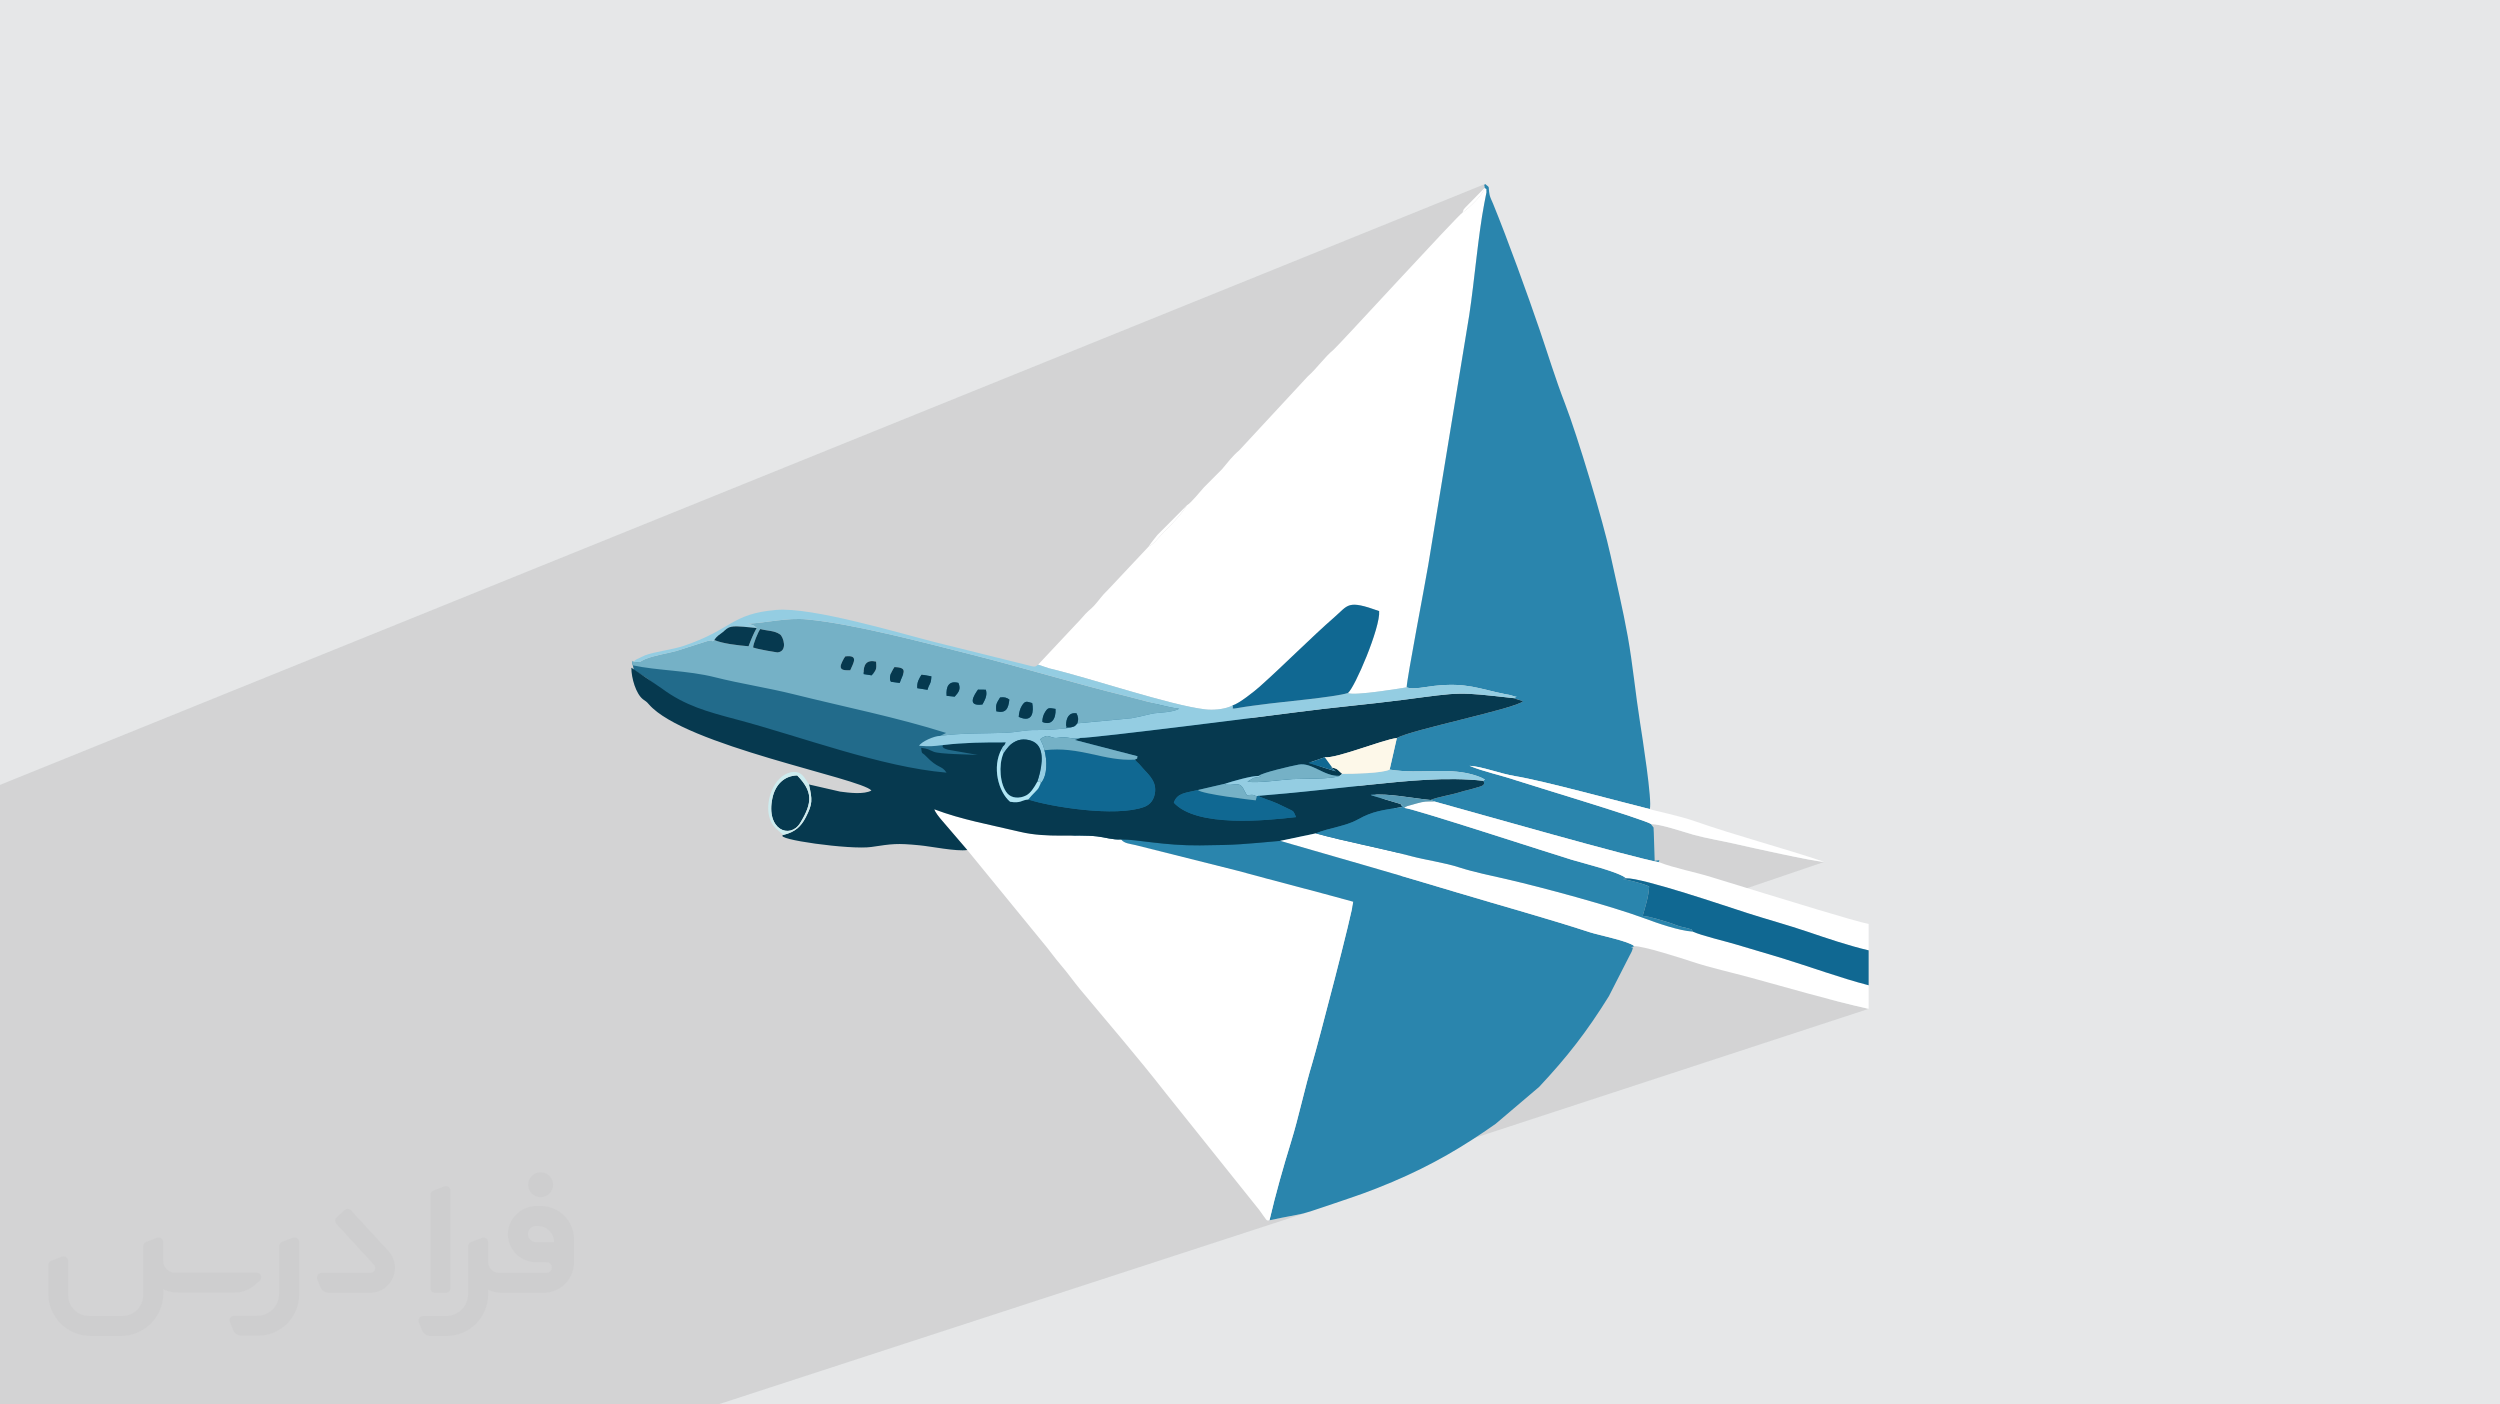
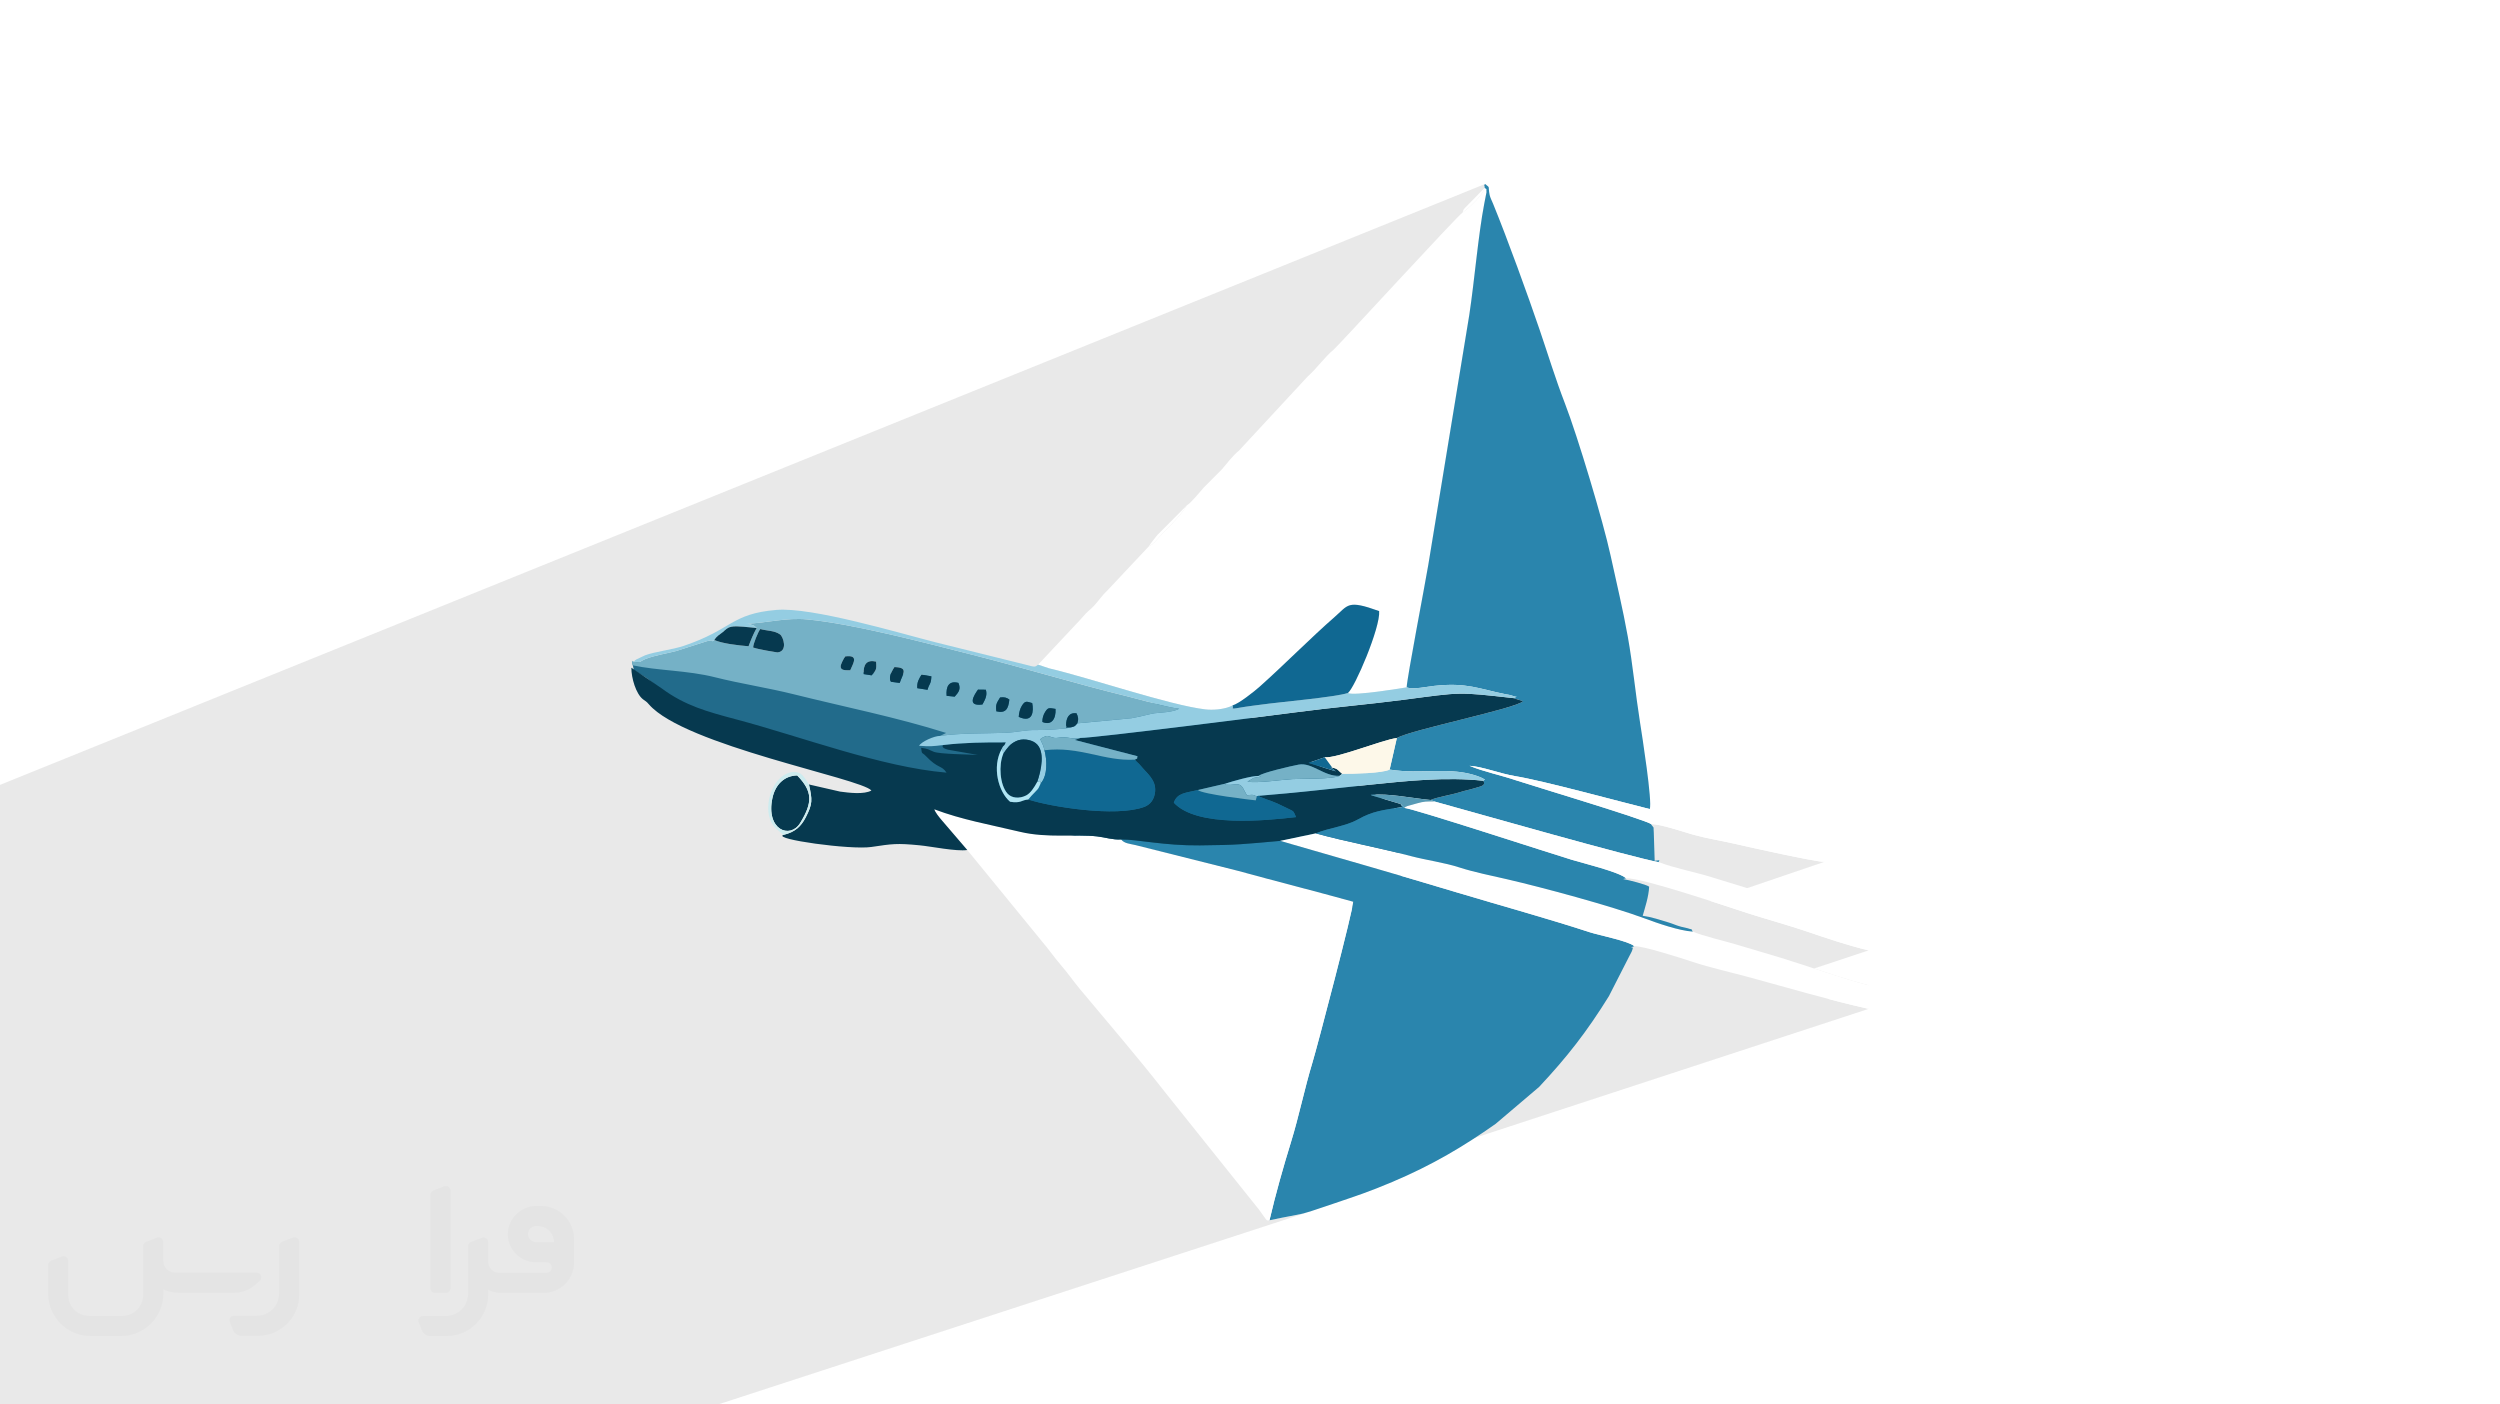
<svg xmlns="http://www.w3.org/2000/svg" xml:space="preserve" width="94.192mm" height="52.917mm" version="1.0" style="shape-rendering:geometricPrecision; text-rendering:geometricPrecision; image-rendering:optimizeQuality; fill-rule:evenodd; clip-rule:evenodd" viewBox="0 0 9404.92 5283.66">
  <defs>
    <style type="text/css">
   
    .fil6 {fill:#06394F}
    .fil9 {fill:#106892}
    .fil3 {fill:#226B8B}
    .fil5 {fill:#2A85AD}
    .fil13 {fill:#579AB5}
    .fil7 {fill:#75B1C6}
    .fil8 {fill:#94CDE2}
    .fil12 {fill:#B1E5F3}
    .fil11 {fill:#CDECEF}
    .fil10 {fill:#FDF8E9}
    .fil4 {fill:white}
    .fil2 {fill:#373435;fill-rule:nonzero;fill-opacity:0.031}
    .fil1 {fill:#2B2A29;fill-opacity:0.102}
    .fil0 {fill:#E6E7E8}
   
  </style>
  </defs>
  <g id="Layer_x0020_1">
-     <polygon class="fil0" points="-0,0 9404.92,0 9404.92,5283.66 -0,5283.66 " />
    <polygon class="fil1" points="-0,2982.22 -0,2964.99 -0,2952.76 5586.76,692.17 5584.83,694.56 5583.85,696.06 5583.58,697.04 5583.8,697.85 5584.31,698.87 5584.86,700.43 5585.27,702.92 5585.31,706.67 5588.83,709.61 5590.97,711.11 5592.01,711.8 5592.31,712.25 5592.15,713.05 5591.86,714.8 5591.73,718.08 5592.1,723.5 5583.73,766.26 5581.59,777.7 5579.51,789.41 5577.48,801.39 5575.49,813.59 5573.55,826.02 5571.64,838.65 5569.78,851.47 5567.95,864.47 5566.15,877.62 5564.38,890.91 5562.64,904.32 5560.92,917.84 5559.22,931.45 5557.55,945.13 5555.88,958.87 5554.23,972.65 5552.59,986.45 5550.97,1000.26 5549.34,1014.05 5547.71,1027.82 5546.08,1041.55 5544.46,1055.22 5542.82,1068.82 5541.18,1082.32 5539.52,1095.71 5537.86,1108.98 5536.17,1122.1 5534.46,1135.07 5532.73,1147.86 5530.98,1160.46 5529.2,1172.85 5527.38,1185.02 5373.14,2125.43 5371.81,2133.21 5370.19,2142.51 5368.28,2153.19 5366.13,2165.16 5363.73,2178.32 5361.12,2192.55 5358.33,2207.75 5355.36,2223.8 5352.26,2240.61 5349.03,2258.05 5345.7,2276.03 5342.29,2294.45 5338.83,2313.17 5335.32,2332.1 5331.82,2351.14 5328.31,2370.17 5324.85,2389.08 5321.43,2407.78 5318.1,2426.15 5314.86,2444.08 5311.75,2461.46 5308.78,2478.2 5305.98,2494.16 5303.36,2509.26 5300.95,2523.39 5298.78,2536.42 5296.86,2548.26 5295.22,2558.81 5293.89,2567.94 5292.87,2575.56 5292.19,2581.55 5291.88,2585.82 5301.97,2588.36 5314.16,2589.29 5327.8,2588.93 5342.23,2587.65 5356.81,2585.81 5370.87,2583.74 5383.78,2581.8 5394.86,2580.35 5417.1,2578.25 5437.66,2576.97 5456.76,2576.45 5474.58,2576.64 5491.34,2577.47 5507.22,2578.88 5522.45,2580.8 5537.21,2583.19 5551.7,2585.98 5566.12,2589.09 5580.68,2592.49 5595.59,2596.1 5611.03,2599.85 5627.2,2603.71 5644.31,2607.59 5662.58,2611.44 5665.15,2611.91 5668.32,2612.44 5671.88,2613.04 5675.65,2613.7 5679.43,2614.44 5683.04,2615.26 5686.28,2616.17 5688.96,2617.16 5695.6,2619.64 5700.76,2620.87 5704.3,2621.28 5706.09,2621.31 5705.98,2621.39 5694,2625.73 5692.83,2626.22 5729.67,2637.97 5726.08,2640.71 5720.46,2643.75 5712.94,2647.05 5703.66,2650.61 5245.87,2816.11 5227.82,2895.13 5238.97,2896.8 5250.05,2898.19 5261.06,2899.33 5272,2900.23 5282.86,2900.92 5293.66,2901.41 5304.39,2901.74 5315.06,2901.91 5325.67,2901.97 5336.22,2901.91 5346.72,2901.78 5357.16,2901.59 5367.55,2901.37 5377.9,2901.13 5388.19,2900.9 5398.45,2900.69 5408.66,2900.54 5418.84,2900.47 5428.97,2900.49 5439.08,2900.64 5449.14,2900.92 5459.19,2901.37 5469.2,2902 5469.62,2902.04 5528.42,2880.99 5537.52,2881.72 5547.06,2882.98 5557.01,2884.68 5567.29,2886.79 5577.88,2889.23 5588.71,2891.92 5599.72,2894.83 5610.88,2897.87 5622.12,2900.99 5633.4,2904.12 5644.66,2907.2 5655.87,2910.16 5666.94,2912.95 5677.85,2915.5 5688.54,2917.73 5698.95,2919.6 5709.35,2921.38 5720.73,2923.49 5733.05,2925.92 5746.23,2928.66 5760.22,2931.66 5774.94,2934.93 5790.33,2938.43 5806.34,2942.15 5822.89,2946.06 5839.93,2950.15 5857.37,2954.4 5875.18,2958.78 5893.26,2963.28 5911.57,2967.88 5930.04,2972.55 5948.61,2977.27 5967.22,2982.03 5985.78,2986.8 6004.25,2991.57 6022.56,2996.3 6040.64,3001 6058.44,3005.63 6075.88,3010.17 6092.91,3014.61 6109.45,3018.91 6125.45,3023.06 6140.83,3027.06 6155.54,3030.86 6169.52,3034.46 6182.69,3037.82 6194.99,3040.94 6206.36,3043.78 6130.94,3070.12 6131.65,3070.36 6147.92,3075.84 6162.74,3080.93 6175.94,3085.57 6187.38,3089.73 6196.89,3093.37 6204.33,3096.43 6209.54,3098.89 6212.36,3100.69 6218.88,3100.71 6226.62,3101.41 6235.41,3102.75 6245.1,3104.62 6255.5,3106.94 6266.44,3109.63 6277.77,3112.63 6289.31,3115.84 6300.88,3119.18 6312.32,3122.58 6323.48,3125.96 6334.16,3129.22 6344.2,3132.31 6353.43,3135.12 6361.69,3137.6 6368.81,3139.65 6378.66,3142.31 6388.62,3144.87 6398.65,3147.32 6408.76,3149.66 6418.92,3151.93 6429.13,3154.13 6439.37,3156.28 6449.63,3158.39 6459.89,3160.48 6470.14,3162.53 6480.39,3164.6 6490.59,3166.68 6500.76,3168.77 6510.85,3170.91 6520.89,3173.1 6530.84,3175.35 6536.21,3176.59 6542.65,3178.06 6550.08,3179.75 6558.43,3181.62 6567.62,3183.69 6577.56,3185.91 6588.22,3188.27 6599.48,3190.77 6611.28,3193.37 6623.56,3196.06 6636.24,3198.83 6649.23,3201.64 6662.48,3204.5 6675.9,3207.37 6689.43,3210.26 6702.98,3213.13 6716.48,3215.95 6729.86,3218.73 6743.04,3221.44 6755.96,3224.07 6768.53,3226.59 6780.68,3228.98 6792.35,3231.24 6803.44,3233.34 6813.9,3235.26 6823.64,3237 6832.6,3238.52 6840.69,3239.82 6847.84,3240.86 6853.99,3241.64 6859.06,3242.15 6862.96,3242.35 6432.54,3388.82 6446.1,3393.21 6462.63,3398.58 6478.55,3403.79 6493.8,3408.78 6508.27,3413.53 6521.88,3418.01 6534.53,3422.17 6546.12,3425.98 6556.58,3429.41 6565.82,3432.41 6573.73,3434.97 6587.97,3439.48 6602.21,3443.94 6616.46,3448.32 6630.72,3452.65 6644.98,3456.96 6659.23,3461.23 6673.47,3465.49 6687.69,3469.76 6701.88,3474.03 6716.06,3478.32 6730.2,3482.66 6744.31,3487.03 6758.39,3491.45 6772.41,3495.96 6786.39,3500.54 6800.31,3505.21 6814,3509.87 6827.83,3514.55 6841.8,3519.26 6855.88,3523.97 6870.06,3528.68 6884.34,3533.36 6898.71,3537.99 6913.13,3542.58 6927.62,3547.08 6942.17,3551.5 6956.74,3555.81 6971.35,3560 6985.95,3564.06 7000.57,3567.97 7015.18,3571.7 7029.76,3575.26 6824.42,3643.46 6824.69,3643.55 6834.97,3646.96 6845.27,3650.35 6855.56,3653.75 6865.86,3657.13 6876.15,3660.5 6886.45,3663.85 6896.75,3667.18 6907.04,3670.47 6917.33,3673.75 6927.6,3676.98 6937.88,3680.18 6948.14,3683.33 6958.4,3686.44 6968.64,3689.49 6978.86,3692.49 6989.08,3695.44 6999.27,3698.32 7009.46,3701.13 7019.61,3703.87 7029.76,3706.54 6875.48,3757.36 6876.24,3757.56 6890.17,3761.21 6904.1,3764.8 6918.05,3768.36 6932,3771.89 6945.94,3775.37 6959.9,3778.82 6973.87,3782.21 6987.83,3785.55 7001.81,3788.84 7015.78,3792.08 7029.76,3795.26 4790.93,4528.61 4789.33,4534.87 4784.67,4553.54 4780.13,4572.15 4775.73,4590.67 4800.57,4585.47 4821.37,4581.25 4838.7,4577.87 4853.16,4575.12 4865.33,4572.86 4875.8,4570.87 4885.15,4569 4893.99,4567.07 4902.89,4564.9 4912.43,4562.31 4923.22,4559.14 4935.83,4555.2 4950.85,4550.32 2700.92,5283.66 2651.99,5283.66 2503.87,5283.66 2485.85,5283.66 2242.08,5283.66 1886.4,5283.66 1885,5283.66 1765.29,5283.66 1670.76,5283.66 1495.16,5283.66 1405.76,5283.66 1386.31,5283.66 1132.33,5283.66 1109.72,5283.66 1109.33,5283.66 1066.44,5283.66 1066.18,5283.66 1060.96,5283.66 1057.71,5283.66 1022.87,5283.66 938.55,5283.66 937.72,5283.66 864.45,5283.66 822.59,5283.66 787.27,5283.66 771.1,5283.66 525.85,5283.66 403.93,5283.66 369.24,5283.66 367.16,5283.66 327.2,5283.66 173.03,5283.66 44.27,5283.66 15.93,5283.66 -0,5283.66 -0,5278.7 -0,5265.93 -0,5262.74 -0,5211.54 -0,5184.58 -0,5174.88 -0,5147.01 -0,5090.81 -0,5075.42 -0,5042.14 -0,4962.15 -0,4947.06 -0,4940.86 -0,4940.4 -0,4939.72 -0,4936.47 -0,4935.73 -0,4933.2 -0,4926.85 -0,4926.61 -0,4925.6 -0,4921.99 -0,4921.9 -0,4919.53 -0,4916.8 -0,4915.64 -0,4911.93 -0,4909.52 -0,4909.3 -0,4907.92 -0,4905.47 -0,4904.56 -0,4903.19 -0,4901.59 -0,4901.24 -0,4900.8 -0,4884.14 -0,4859.62 -0,4841.43 -0,4838.3 -0,4823.19 -0,4803.77 -0,4802.1 -0,4785.7 -0,4777.08 -0,4776.79 -0,4737.62 -0,4737.5 -0,4733.88 -0,4722.43 -0,4718.06 -0,4717.67 -0,4713.03 -0,4712.53 -0,4709.69 -0,4709.63 -0,4706.11 -0,4706.05 -0,4705.93 -0,4704.05 -0,4701.18 -0,4699.12 -0,4691.37 -0,4690.16 -0,4687.69 -0,4687.63 -0,4687.34 -0,4685.55 -0,4680.22 -0,4678.92 -0,4678.51 -0,4667.84 -0,4665.09 -0,4657.2 -0,4656.41 -0,4650.1 -0,4645.49 -0,4644.94 -0,4644.79 -0,4639.89 -0,4639.23 -0,4637.37 -0,4631.04 -0,4629.65 -0,4628.67 -0,4624.35 -0,4612.25 -0,4605.91 -0,4603.23 -0,4564.18 -0,4561.16 -0,4551.88 -0,4533.44 -0,4529.55 -0,4523.4 -0,4471 -0,4470.22 -0,4460.57 -0,4452.68 -0,4432.64 -0,4430.52 -0,4430.08 -0,4429.91 -0,4422.2 -0,4416.56 -0,4416.07 -0,4415.48 -0,4396.65 -0,4393.86 -0,4393.67 -0,4384.8 -0,4383.91 -0,4369.93 -0,4369.75 -0,4369.45 -0,4369.06 -0,4348.92 -0,4346.74 -0,4314.07 -0,4313.3 -0,4297.36 -0,4287.82 -0,4287.48 -0,4285.31 -0,4284.09 -0,4258.24 -0,4247.61 -0,4242.97 -0,4241.64 -0,4240.39 -0,4240.28 -0,4240.12 -0,4239.49 -0,4238.74 -0,4237.86 -0,4237.77 -0,4235.57 -0,4235.18 -0,4234.41 -0,4233.92 -0,4233.47 -0,4231.53 -0,4229.36 -0,4227.96 -0,4224.93 -0,4216.33 -0,4214.56 -0,4208.22 -0,4207.5 -0,4204.49 -0,4204.06 -0,4200.73 -0,4200.16 -0,4198.49 -0,4195.7 -0,4193.61 -0,4184.43 -0,4179.14 -0,4173.16 -0,4158.5 -0,4156.5 -0,4153.98 -0,4153.49 -0,4153.25 -0,4150.4 -0,4145.95 -0,4142.87 -0,4136.38 -0,4135.67 -0,4116.51 -0,4106.72 -0,4101.56 -0,4100.07 -0,4097.67 -0,4097.22 -0,4096.56 -0,4095.79 -0,4094.04 -0,4088.32 -0,4064.7 -0,4046.59 -0,4045.54 -0,4044.37 -0,4029.83 -0,4008.72 -0,4000.17 -0,3989.56 -0,3984.67 -0,3983.33 -0,3982.16 -0,3969.83 -0,3940.57 -0,3931.52 -0,3923.93 -0,3904.64 -0,3883.1 -0,3882.26 -0,3863.31 -0,3863.17 -0,3857.73 -0,3853.52 -0,3847.52 -0,3834.15 -0,3818.12 -0,3801.08 -0,3799.38 -0,3784.43 -0,3760.44 -0,3757.47 -0,3753.13 -0,3748.12 -0,3739.39 -0,3726.13 -0,3723.17 -0,3704.21 -0,3697.96 -0,3694.98 -0,3633.09 -0,3599.08 -0,3594.67 -0,3593.9 -0,3593.13 -0,3572.65 -0,3557.33 -0,3532.5 -0,3530.76 -0,3517.37 -0,3516.36 -0,3502.75 -0,3486.28 -0,3477.73 -0,3463.92 -0,3461.64 -0,3457.11 -0,3456.59 -0,3455.39 -0,3448.13 -0,3447.62 -0,3444.4 -0,3440.87 -0,3438.4 -0,3437.77 -0,3437.44 -0,3435.48 -0,3433.03 -0,3426.68 -0,3424.35 -0,3423.01 -0,3422.87 -0,3421.9 -0,3421 -0,3420.17 -0,3419.44 -0,3365.64 -0,3357.9 -0,3302.46 -0,3017.41 -0,3016.84 -0,3003.8 " />
    <g id="_1692571454240">
      <path class="fil2" d="M1125.4 4672.59l0 197.03c0,20.41 -3.74,40.82 -11.66,59.56 -7.92,18.74 -19.16,36.25 -33.74,50.4 -14.58,14.58 -31.65,25.82 -50.4,33.74 -18.74,7.92 -39.15,11.66 -59.56,11.66l-60.82 0c-7.08,0 -14.16,-2.08 -19.99,-6.25 -5.83,-4.16 -10.41,-9.58 -12.92,-16.25l-11.24 -29.16c-0.83,-2.5 -1.25,-5.41 -1.25,-8.33 0,-2.92 1.25,-5.42 2.92,-7.92 1.67,-2.5 3.74,-4.16 6.25,-5.41 2.5,-1.25 5.41,-2.09 7.91,-1.67l86.23 0c22.08,0 42.91,-8.75 58.73,-24.57 15.41,-15.42 24.15,-36.65 24.15,-58.73l0 -179.12c0,-3.33 1.26,-6.66 3.33,-9.58 2.09,-2.92 5,-5 7.92,-6.25l40.82 -15.83c2.5,-0.84 5.41,-1.25 8.33,-0.84 2.92,0.42 5.42,1.26 7.5,2.92 2.09,1.67 4.17,3.75 5.42,6.25 1.25,2.92 2.08,5.83 2.08,8.33z" />
      <path class="fil2" d="M2033.88 4536.8l-15 0c-59.57,0 -109.13,48.73 -108.31,107.88 0.42,27.5 12.08,54.16 31.66,73.32 19.57,19.57 46.23,30.4 74.14,30.4l39.57 0c5.42,0 10.41,2.08 14.17,5.83 3.74,3.74 5.83,8.75 5.83,14.16 0,5.42 -2.09,10.41 -5.83,14.17 -3.75,3.74 -8.75,5.83 -14.17,5.83l-179.11 0c-10.83,0 -20.83,-4.58 -28.33,-12.08 -7.5,-7.5 -11.66,-17.91 -12.08,-28.33l0 -74.98c0,-2.92 -0.83,-5.41 -2.08,-7.92 -1.25,-2.5 -3.33,-4.57 -5.42,-6.24 -2.08,-1.67 -4.99,-2.51 -7.5,-2.92 -2.92,-0.42 -5.41,0 -8.33,0.83l-41.24 15.83c-2.92,1.25 -5.83,3.33 -7.92,6.25 -2.08,2.92 -2.92,6.25 -2.92,9.58l0 179.12c0,22.08 -8.75,43.32 -24.15,58.73 -15.42,15.42 -36.65,24.57 -58.73,24.57l-86.64 0.01c-2.92,0 -5.42,0.83 -7.92,2.08 -2.5,1.25 -4.58,3.33 -6.25,5.42 -1.66,2.5 -2.5,4.99 -2.92,7.5 -0.41,2.92 0,5.41 1.26,8.33l11.24 29.16c2.5,6.67 7.08,12.5 12.91,16.66 5.83,4.16 12.91,6.25 20,5.83l60.81 0c41.24,0 80.81,-16.25 109.97,-45.82 29.16,-29.16 45.81,-68.74 45.81,-109.97l0 -18.32c15.84,7.91 33.33,12.08 50.82,12.08l157.03 0c30.41,0 59.99,-12.08 81.65,-33.74 21.66,-21.67 33.74,-50.82 33.74,-81.65l0 -85.81c0,-33.32 -13.33,-65.39 -36.65,-89.14 -23.74,-23.74 -55.82,-36.65 -89.14,-36.65zm50.39 136.2l-66.64 0c-7.92,0 -15.42,-2.5 -21.25,-7.91 -5.83,-5.42 -9.59,-12.5 -10.41,-20.42 0,-4.16 0.42,-8.75 2.08,-12.91 1.67,-4.16 3.75,-7.91 6.67,-10.82 5.83,-5.42 13.75,-8.76 21.66,-8.76l7.09 0c16.25,0 31.65,6.25 42.9,17.91 11.66,11.25 17.91,26.66 17.91,42.91z" />
      <path class="fil2" d="M1694.39 4478.9l0 367.39c0,2.08 -0.42,4.57 -1.25,6.66 -0.84,2.09 -2.09,4.16 -3.75,5.83 -1.67,1.67 -3.33,2.92 -5.41,3.74 -2.09,0.84 -4.16,1.26 -6.67,1.26l-40.82 0c-2.08,0 -4.58,-0.42 -6.66,-1.26 -2.09,-0.83 -4.16,-2.08 -5.42,-3.74 -1.66,-1.67 -2.92,-3.74 -3.74,-5.83 -0.83,-2.09 -1.25,-4.58 -1.25,-6.66l0 -351.57c0,-3.32 0.83,-6.66 2.92,-9.58 2.08,-2.92 4.58,-5 7.91,-6.25l40.83 -15.83c2.5,-0.84 5.41,-1.25 8.33,-1.25 2.92,0.41 5.41,1.25 7.5,2.92 2.5,1.66 4.16,3.74 5.41,6.24 1.25,2.09 2.09,5 2.09,7.92z" />
-       <path class="fil2" d="M1391.56 4863.79l-153.7 0c-7.08,0 -14.17,-2.09 -20,-6.25 -5.83,-4.16 -10.41,-9.99 -13.33,-16.66l-11.24 -28.74c-0.83,-2.51 -1.25,-5.42 -0.83,-8.34 0.41,-2.92 1.25,-5.41 2.92,-7.91 1.66,-2.51 3.74,-4.16 6.24,-5.42 2.51,-1.25 5.42,-2.08 7.92,-2.08l184.11 0c3.33,0 6.66,-1.25 9.58,-2.92 2.93,-2.09 5,-4.58 6.67,-7.92 1.25,-3.33 1.67,-6.66 1.25,-9.99 -0.42,-3.33 -2.08,-6.67 -4.16,-9.17l-141.63 -154.12c-2.92,-3.33 -4.58,-7.92 -4.58,-12.5 0,-4.58 2.09,-8.75 5.83,-12.08l29.58 -27.49c3.33,-2.92 7.92,-4.58 12.5,-4.58 4.58,0.42 8.75,2.09 12.08,5.83l140.37 152.87c55.41,59.57 12.5,157.46 -69.56,157.46z" />
      <path class="fil2" d="M977.53 4817.97l-20 17.07c-20.83,17.91 -47.49,27.91 -74.98,27.91l-211.19 0c-19.57,0 -39.15,-4.16 -57.06,-12.49l0 16.25c0,20.82 -4.16,41.65 -12.08,60.81 -7.91,19.16 -19.57,36.65 -34.57,51.65 -14.58,14.58 -32.07,26.24 -51.65,34.58 -19.16,7.91 -39.99,12.07 -60.82,12.07l-114.55 0.01c-20.83,0 -41.66,-4.17 -60.82,-12.08 -19.16,-7.92 -36.65,-19.58 -51.65,-34.58 -14.58,-14.58 -26.24,-32.07 -34.57,-51.65 -7.92,-19.16 -12.08,-39.98 -12.08,-60.81l0 -107.89c0,-3.33 1.25,-6.66 2.92,-9.58 2.09,-2.92 4.58,-5 7.92,-6.25l40.82 -15.83c2.5,-0.84 5.41,-1.26 8.33,-0.84 2.92,0.42 5.42,1.25 7.5,2.92 2.09,1.67 4.16,3.75 5.42,6.25 1.25,2.5 2.08,5 2.08,7.92l0 128.71c0,20.83 8.34,40.82 22.92,55.41 14.58,14.58 34.57,22.91 55.4,22.91l125.79 0c20.83,0 40.41,-8.34 54.99,-22.92 14.58,-14.58 22.92,-34.57 22.92,-55.4l0 -184.11c0,-3.33 1.25,-6.67 2.92,-9.59 2.08,-2.92 4.57,-4.99 7.91,-6.24l40.82 -15.84c2.51,-0.83 5.42,-1.25 8.34,-0.83 2.92,0.42 5.41,1.25 7.91,2.92 2.51,1.67 4.17,3.74 5.42,6.25 1.25,2.5 2.08,5.41 2.08,7.91l0 70.4c0,11.66 4.58,23.32 12.92,31.65 8.33,8.34 19.57,13.33 31.65,13.33l307.4 0c3.33,0 7.09,0.84 9.59,2.92 2.92,2.09 5,5 6.25,7.92 1.25,3.33 1.25,6.66 0.41,10.41 0,3.74 -2.08,6.66 -4.57,8.75z" />
-       <path class="fil2" d="M2033.88 4503.89c25.82,0 47.07,-21.25 47.07,-47.07 0,-25.83 -21.25,-47.07 -47.07,-47.07 -25.83,0 -47.08,21.24 -47.08,47.07 0,25.82 21.25,47.07 47.08,47.07z" />
    </g>
    <g id="_1692571397744">
      <path class="fil3" d="M4692.68 2736.97c0,31.52 543.95,256.8 553.11,303.72 9.16,46.92 36.95,424.52 36.95,424.52l-1908.91 -493.1 -728.76 -252.01 -212.35 -168.91 -47.94 -29.56 -7.08 -31.89 1307.38 58.79 1025.84 152.09 -18.25 36.35z" />
      <path class="fil4" d="M5501.84 799.91c-15.37,7.66 -466.9,500.68 -484.8,515.49 -34.89,28.89 -62.93,70.42 -97.32,100.67l-258.09 278.43c-24.77,20.6 -43.28,45.41 -64.69,70.88l-67.48 67.78c-13.35,14.5 -49.26,59.73 -64.24,67.61 -27.56,44.98 -73.39,86.19 -103.5,118.88 -16.22,17.6 -19.68,24.85 -40.86,36.75l-154.24 164.13c-20.09,18.45 -32.4,38.28 -51.09,58.55 -17.51,19 -16.84,11.61 -51.59,52.27l-158.67 169.12 40.89 13.62c158.43,37.43 456.68,139.74 589.47,154.75 26.83,3.03 64.17,0.03 89.87,-9.9 1.22,-0.47 2.77,-1.17 3.85,-1.63 1.09,-0.45 2.93,-1.36 3.8,-1.74 0.87,-0.38 2.51,-1.19 3.74,-1.83 23.62,-6.38 81.99,-52.73 101.46,-70.08 91.71,-81.72 198.97,-189.99 280.43,-260.68 54.76,-47.51 48.93,-67.45 169.51,-24.11 5.36,60.99 -92.05,289.1 -117.58,308.13 21.14,12.87 221.14,-21.19 221.17,-21.2 1.27,-35.82 68.81,-385.78 81.26,-460.38l154.25 -940.42c19.51,-128.52 33.31,-298.22 56.34,-418.76l8.38 -42.76c-1.9,-17.81 4.71,-6.59 -6.79,-16.83 -5.2,24.81 -58.95,76.38 -83.47,93.24z" />
      <path class="fil5" d="M5585.31 706.67c11.5,10.24 4.89,-0.98 6.79,16.83l-8.38 42.76c-23.04,120.54 -36.83,290.24 -56.34,418.76l-154.25 940.42c-12.45,74.61 -79.99,424.57 -81.26,460.38 23.54,9.28 76.41,-2.55 102.98,-5.46 123.4,-13.55 166.94,10.75 267.71,31.08 5.92,1.19 20.15,2.96 26.38,5.72 19.54,8.68 24.86,-0.62 3.87,9.07l36.83 11.74c-27,27.71 -422.48,107.61 -474.72,138.39l-27.13 118.77c119.43,19.43 225.38,-12.79 330.65,24.6 1.87,0.66 16.7,6.41 18.38,7.59 11.91,8.35 12.31,0.15 3.79,9.97 9.11,18.95 -7.31,19.83 -33.87,28.11 -19.47,6.08 -33.92,8.19 -52.95,14.31 -33.15,10.66 -87.86,18.99 -112.1,29.86l14.71 5.66c153.17,42.31 735.28,208.66 846.67,228.93 -11.65,-6.1 16.87,-10.54 -18.23,-5.99l-3.35 -106.27c-2.53,-24.6 3.81,-12.68 -9.64,-29.69l0.49 -1.54c-16.88,-15.5 -466.72,-150.76 -509.55,-165.27 -58.32,-19.77 -121.9,-32.36 -174.4,-54.43 47.23,2.41 115.81,29.74 170.53,38.61 105.33,17.07 391.3,95.32 507.41,124.18 10.49,-26.33 -28.83,-277.38 -36.37,-324.88 -17.32,-108.85 -27.21,-218 -46.16,-323.6 -19.16,-106.79 -41.42,-197.44 -64.8,-305.49 -27.55,-127.23 -123.8,-448.2 -171.95,-572.66 -35.37,-91.42 -63.24,-183.25 -94.44,-274.88 -44.59,-130.98 -121.71,-343.79 -175.91,-476.4 -3.49,-8.57 -10.88,-23.15 -12.66,-32.19 -7.32,-37.15 4.11,-24.26 -17.3,-41.51 -6.57,7.86 -0.85,2.47 -1.45,14.5z" />
      <path class="fil5" d="M4775.73 4590.67c144.35,-30.72 90.83,-11.41 240.55,-62.42 91.32,-31.11 130.51,-43.43 220.88,-81.55 151.27,-63.78 270.15,-134.77 389.69,-219.08l163.25 -138.68c105.52,-112.62 179.88,-208.14 262.42,-341.25l77.54 -151.92c5.06,-10.52 7.92,-13.13 10.9,-23.14 3.32,-11.14 0.84,-7.4 1.09,-7.94 0.42,-0.95 -16.03,2.89 5.86,-5.25 -19.85,-18.92 -132.49,-40.99 -167.66,-52.45 -164.36,-53.53 -331.42,-99.22 -497.04,-148.93 -112.52,-33.77 -220.81,-65.8 -333.68,-98.45l-333.48 -96.26c-137.55,12.12 -158.18,15.57 -302.47,16.96 -134.37,1.3 -235.04,-22.78 -295.88,-22.29 12.34,15.29 30.99,15.7 54.15,21.14l383.38 96.31c144.78,39.79 290.15,76.42 435.46,116.75 0.4,28.5 -134.17,542.2 -153.23,604.8 -29.78,97.84 -50.54,201.58 -80.8,299.54 -28.64,92.72 -57.83,195.54 -80.94,294.1z" />
      <path class="fil4" d="M3638.91 3197.74l283.35 346.64c22.38,25.93 44.66,58.31 69.43,86.98 25.92,30 48.24,62.29 71.41,90.07 110.62,132.64 215.06,253.23 322.61,390.93l351.94 439.91c29.37,39.81 25.09,40.95 38.07,38.4 23.11,-98.56 52.3,-201.39 80.94,-294.1 30.25,-97.95 51.01,-201.69 80.8,-299.54 19.06,-62.61 153.63,-576.31 153.23,-604.8 -145.31,-40.33 -290.68,-76.96 -435.46,-116.75l-383.38 -96.31c-23.15,-5.44 -41.81,-5.85 -54.15,-21.14 -32,1.93 -59.67,-8.07 -89.99,-11.51 -82.26,-9.33 -187,7.39 -290.21,-17.2 -113.99,-27.17 -219.32,-45.55 -322.6,-84.73 2.89,11.01 19.21,31.05 27.78,40.92l96.23 112.25z" />
      <path class="fil6" d="M3043.28 2951.15c12.68,58.5 14.59,71.5 -12.19,123.84 -17.35,33.93 -39.89,55.37 -84.05,65.92 -41.39,15.88 252.74,56.91 330.91,45.36 79.45,-11.74 94.73,-14.69 181.55,-6.26 44.88,4.36 138.05,23.75 179.42,17.72l-96.23 -112.25c-8.57,-9.87 -24.89,-29.9 -27.78,-40.92 103.28,39.18 208.61,57.56 322.6,84.73 103.21,24.59 207.96,7.88 290.21,17.2 30.32,3.44 57.99,13.44 89.99,11.51 60.84,-0.49 161.52,23.58 295.88,22.29 144.29,-1.4 164.92,-4.84 302.47,-16.96l133.7 -28.2c47.5,-20.23 112.86,-26.68 157.82,-51.95 56.69,-31.87 92.07,-35.29 167.69,-47.04 -2.52,-4.35 -1.98,-4.76 -6.33,-11.55l-108.72 -32.33c-0.87,-0.47 -2.41,-1.46 -3.57,-2.25 71.62,-5.55 146.06,11.74 225.08,19.55 24.24,-10.87 78.95,-19.2 112.1,-29.86 19.03,-6.12 33.48,-8.23 52.95,-14.31 26.56,-8.28 42.97,-9.16 33.87,-28.11 -141.01,-15.35 -288.01,0.49 -426.37,14.69 -139.19,14.28 -279.57,30.72 -420.01,41.85 1.3,0.99 3.4,0.47 4.2,2.48 0.79,1.95 3.08,1.82 4.16,2.3 38.83,16.79 32.24,8.02 103.68,43.81 22.76,11.39 18.23,6.91 29.32,31.42 -112.06,13.07 -373.94,39.88 -459.75,-54.26 13.13,-37.69 45.92,-36.51 90.45,-47.48l102.36 -23.78c27.97,-9.23 99.27,-29.86 126.35,-29.35 13.15,-12.28 123.49,-37.44 150.43,-42.48 50.28,-9.41 95.86,45.53 154.27,42.19l9.67 -7.55c-15.1,-11.16 -14.74,-19.56 -37.46,-23.19 -1.29,12.88 -12.32,-10.49 2.13,4.55 4.52,4.72 6,4.8 10.93,9.24l-102.17 -31.73 60.63 -21.11c47.33,4.38 213.8,-65.08 271.5,-72.53 52.24,-30.78 447.72,-110.68 474.72,-138.39l-36.83 -11.74c-211.72,-23.74 -192.67,-22.58 -411.76,6.2 -133.63,17.54 -270.55,28.98 -405.27,47.08 -58.77,7.9 -764.91,97.84 -810.89,96.5l-21.75 7.72 235.9 61.11c-3.93,15.22 4.12,4.89 -9.91,12.85 8.77,11.17 12.45,11.18 23.42,24.57 22.36,27.31 56.73,51.26 52.96,95.18 -2.61,30.29 -18.44,49.73 -40.92,58.11 -106.65,39.79 -354.23,-0.84 -436.32,-27.86 -26.13,1.73 -27.13,15.37 -68.42,8.44 -43.93,-37.28 -69.06,-130.76 -31.54,-198.51 8.75,-19.46 7.58,-4.93 15.59,-24.86 -77.94,-0.4 -158.63,0.68 -235.57,9.99 -0.01,0.03 -12.86,9.92 18.8,17.77l110.94 19.49c-28.48,-1.48 -143.92,-2.97 -165.32,-11.85 -21.06,-8.75 -20.03,-10.99 -47.57,-14.97 2.8,27.03 3.4,15.86 17.12,30.34 47.82,50.51 58.78,33.39 78.44,63.16 -245.58,-20.78 -546.24,-135.39 -790.76,-200.27 -107.37,-28.49 -192.35,-51.29 -279.74,-116.01l-115.11 -78.48c-0.27,39.17 17.44,98.28 43.6,118.74 12.01,9.39 11.14,6.13 22.51,19.25 133.44,154.04 797.86,278.07 836.96,323.96 -27.7,15.65 -83.98,8.74 -117.81,4.11l-117.15 -26.85z" />
      <path class="fil7" d="M3921.52 2716.01c-0.69,-14.11 3.83,-27.14 9.97,-37.1 11.65,-18.87 15.24,-15.54 39.38,-12.02 2.08,36.63 -14.53,63.86 -49.36,49.13zm-89.05 -19.21c0.54,-14.43 5.13,-31.71 12.35,-42.74 12.37,-18.93 17.4,-15.02 38.31,-9.11 5.81,29.45 3.5,76.89 -50.66,51.84zm-84.2 -20.84c-3.4,-27.19 1.58,-31.23 13.96,-52 16.05,-2.34 25.13,0.44 34.92,7.76 -3.6,33.84 -12.74,52.96 -48.88,44.24zm-52.33 -25.79c-59.63,8.28 -32.03,-34.28 -16.79,-55.84l29.54 0.38c7.26,22.65 -5.45,41.15 -12.74,55.46zm-104.43 -29.38l-30.39 -3.15c-2.74,-33.89 7.58,-58.18 44.36,-48.69 10.06,23.59 1.21,34.78 -13.97,51.83zm-102.08 -25.75l-38.74 -6.17c-1.4,-23.79 6.52,-34.72 16.25,-51.03l36.9 6.47c-1.29,31.62 -8.53,26.83 -14.41,50.73zm-104.81 -25.89l-32.93 -4.35c-2.73,-7.21 -3.28,-3.15 -3.65,-13.06 -0.6,-15.34 9.7,-31.07 16.7,-42.2 54.37,1.31 32.07,23.55 19.88,59.61zm-105.68 -28.52l-29.72 -4.72c-2.15,-36.65 11.38,-54.93 46.48,-47 3.22,30.84 -1.06,33.62 -16.75,51.72zm-80.4 -19.01c-16.83,-0.36 -36.89,1.76 -36.04,-15.21 0.41,-7.87 11.56,-30.15 17.45,-37.09 51.69,-6.56 30.17,24.98 18.58,52.3zm-365.32 -85.76c0.37,-14.07 17.97,-57.12 26.81,-69.44 27.89,7.6 53.14,5.22 74.55,20.35 12.13,8.58 30.46,64.01 -10.13,67.63l-41.13 -6.93c-16.48,-3.99 -34.04,-5.8 -50.09,-11.6zm13.23 -73.28c-12,21.55 -21.94,45.78 -30.41,68.61 -39.93,-3.33 -96.96,-9.74 -128.8,-23.38 -17.91,13.5 9.48,-5.18 -27.91,4.29l-115.04 36.87c-34.66,9.33 -82.15,16.4 -115.86,30.02 -23.16,9.36 -17.95,15.96 -43.64,10.41 -8.69,0.46 -9.24,-15.58 -5.09,13.39 93.41,20.35 206.78,18.91 310.03,45.01 95.5,24.13 198.22,39.53 295.44,63.81 191.74,47.9 387.42,86.62 574.12,145.7l-22.71 11.16c78.37,-11.38 171.41,-8.82 242.78,-11.55 47.21,-1.81 77.53,-11.59 119.59,-10.48 24.18,0.64 112.14,-3.37 130.12,-10.21 -33.54,1.1 -10.17,2.27 -18.61,-7.19 0.26,-28.54 10.91,-49.63 39.32,-45.6 5.76,12.42 8.54,21.02 3.12,37.78l203.84 -19.33c25.16,-4.23 73.86,-16.98 85.82,-18.59 18.67,-2.53 70.09,-3.38 93.83,-17.2 -48.15,-5 -143.88,-34 -197.77,-47.16 -193.14,-47.2 -389.6,-107.52 -587.71,-157.53 -171.87,-43.37 -437.25,-114.03 -613.25,-131.14 -80.12,-7.79 -150.7,13.22 -231.1,16.31 11.24,-0.74 8.07,-0.45 16.77,2.46 22.18,7.43 12.33,5.18 23.12,13.55z" />
      <path class="fil4" d="M4816.06 3163.34l333.48 96.26c112.88,32.65 221.17,64.68 333.68,98.45 165.62,49.71 332.68,95.41 497.04,148.93 35.17,11.46 147.81,33.53 167.66,52.45 31.05,-1.75 180.19,45.97 217.05,58.23 70.85,23.56 148.02,40.24 220.98,60.22 146.04,40 294.71,83.75 443.82,117.37l0 -88.73c-108.06,-28.04 -219.8,-69.52 -327.64,-102.56 -56.4,-17.27 -112.78,-33.27 -168.59,-50.26 -42.71,-13 -130.24,-33.25 -165.39,-49.04 -52.09,-3.42 -132.87,-31.78 -179.26,-49.02 -129.04,-47.95 -386.9,-117.34 -519.25,-147.91 -54.98,-12.69 -125.94,-26.98 -179.37,-44.43 -56.3,-18.4 -123.85,-27.24 -181.49,-42.46 -119.06,-31.43 -239.08,-52.99 -359.01,-85.72l-133.7 28.2z" />
      <path class="fil5" d="M4949.76 3135.14c119.93,32.73 239.95,54.29 359.01,85.72 57.63,15.22 125.18,24.05 181.49,42.46 53.43,17.45 124.39,31.74 179.37,44.43 132.35,30.56 390.21,99.96 519.25,147.91 46.39,17.23 127.17,45.59 179.26,49.02 -10.06,-15.65 2.6,-4.63 -18.31,-12.38 -0.76,-0.29 -20.95,-4.77 -25.38,-5.94 -19.6,-5.17 -29.79,-10.92 -47.47,-16.15 -34.36,-10.12 -60.58,-19.81 -97.19,-25.04 8.53,-30.33 22.67,-72.17 24.24,-109.63 -12.83,-8.75 -76.21,-24.84 -97.72,-28.51l10.87 -2.93c-25.16,-23.57 -159.92,-56.28 -203.14,-69.31 -81.06,-24.41 -599.53,-193.98 -631.28,-195.54l-7.21 -8.69c-5.18,-5.68 4.34,1.38 -6.6,-5.96 4.35,6.79 3.81,7.2 6.33,11.55 -75.62,11.75 -110.99,15.17 -167.69,47.04 -44.96,25.27 -110.32,31.72 -157.82,51.95z" />
      <path class="fil8" d="M2384.79 2489.41c25.69,5.54 20.48,-1.06 43.64,-10.41 33.72,-13.63 81.21,-20.7 115.86,-30.02l115.04 -36.87c37.38,-9.48 9.99,9.21 27.91,-4.29 11.11,-17.4 19.25,-19.25 32.13,-29.92 10.77,-8.94 16.11,-16.58 31.67,-19.9 22.32,-4.74 71.08,2.97 95.42,4.6 -10.79,-8.37 -0.95,-6.12 -23.12,-13.55 -8.71,-2.91 -5.53,-3.2 -16.77,-2.46 80.4,-3.09 150.98,-24.09 231.1,-16.31 176,17.11 441.38,87.77 613.25,131.14 198.11,50.01 394.57,110.33 587.71,157.53 53.89,13.16 149.62,42.16 197.77,47.16 -23.73,13.82 -75.16,14.68 -93.83,17.2 -11.96,1.61 -60.66,14.36 -85.82,18.59l-203.84 19.33c-10.4,11.47 -7.58,10.74 -23.82,15.01 -17.98,6.84 -105.94,10.85 -130.12,10.21 -42.06,-1.11 -72.38,8.68 -119.59,10.48 -71.37,2.74 -164.41,0.17 -242.78,11.55 -21.48,-0.27 -69.65,21.06 -79.09,36.99 41.65,3.31 50.38,2.27 90.86,-2.74 76.94,-9.32 157.63,-10.39 235.57,-9.99 -8.01,19.93 -6.84,5.4 -15.59,24.86 7.93,9.94 -0.26,-5.31 3.96,7.85 0.32,0.98 1.6,7.93 2.16,9.58 16.71,-23.27 24.06,-35.33 48.05,-46.98 22.46,-10.91 54.56,-6.57 72.83,6.97 38.47,28.51 21.47,103.92 6.44,146.94 20.7,-6.2 8.41,-5.27 12.91,5.92 26.93,-29.93 24.9,-86.6 14.6,-125.52 -5.28,-23.09 -6.8,-20.52 -15.79,-41.23 7.91,-6.48 -0.9,-1.65 14.29,-8.99l9.19 -3.33c0.71,-0.09 2.2,-0.14 2.91,-0.12 0.75,0.02 2.25,0.27 3.01,0.39 8.4,1.23 19.99,9.28 35.45,6.67 40.53,-6.85 53.06,7.75 86.58,0.25 45.98,1.34 752.12,-88.61 810.89,-96.5 134.72,-18.1 271.64,-29.54 405.27,-47.08 219.09,-28.78 200.04,-29.94 411.76,-6.2 20.99,-9.69 15.67,-0.39 -3.87,-9.07 -6.23,-2.77 -20.46,-4.53 -26.38,-5.72 -100.78,-20.33 -144.31,-44.63 -267.71,-31.08 -26.57,2.92 -79.44,14.74 -102.98,5.46 -0.03,0.01 -200.03,34.07 -221.17,21.2 -49.16,16.19 -251.42,33.19 -332.54,44.61 -17.9,2.53 -35.89,4.34 -54.84,7.43 -63.51,10.32 -40.33,8.7 -46.44,-5.3 -1.24,0.64 -2.88,1.45 -3.74,1.83 -0.88,0.38 -2.72,1.29 -3.8,1.74 -1.09,0.46 -2.64,1.16 -3.85,1.63 -25.7,9.92 -63.04,12.92 -89.87,9.9 -132.79,-15.01 -431.04,-117.31 -589.47,-154.75l-40.89 -13.62c-11.53,8.15 -7.87,10.89 -48.58,-0.43l-337.61 -83.86c-137.72,-35 -464.27,-133.07 -598.43,-121.7 -171.12,14.51 -165.04,73.21 -347.58,134.94 -44.61,15.08 -107.14,21.41 -146.28,35.82l-32.51 15.39c-9.86,7.22 -1.33,-1.77 -9.49,8.79z" />
      <path class="fil4" d="M5282.74 3039.25c31.75,1.57 550.23,171.13 631.28,195.54 43.22,13.02 177.98,45.73 203.14,69.31 61.53,-2.37 379.55,106.21 456.56,130.87 75.89,24.3 152.47,45.05 226.59,70.24 72.62,24.68 151.75,51.6 229.44,70.04l0 -99.23c-52.29,-10.32 -323.96,-94.35 -396,-116.26 -64.46,-19.6 -128.49,-39.09 -195.32,-60 -59.92,-18.73 -142.03,-34.47 -195.33,-55.6 -111.39,-20.27 -693.5,-186.63 -846.67,-228.93 -28.36,-0.5 -38.55,-0.67 -64.82,6.7l-36.64 10.28c-9.81,3.96 -6.46,2.55 -12.22,7.03z" />
-       <path class="fil9" d="M6368.13 3504.67c35.15,15.79 122.68,36.04 165.39,49.04 55.82,16.99 112.19,32.99 168.59,50.26 107.85,33.04 219.59,74.53 327.64,102.56l0 -131.28c-77.69,-18.44 -156.82,-45.36 -229.44,-70.04 -74.12,-25.19 -150.7,-45.94 -226.59,-70.24 -77.01,-24.66 -395.03,-133.24 -456.56,-130.87l-10.87 2.93c21.51,3.66 84.89,19.76 97.72,28.51 -1.58,37.46 -15.72,79.3 -24.24,109.63 36.61,5.23 62.83,14.92 97.19,25.04 17.67,5.22 27.87,10.97 47.47,16.15 4.43,1.17 24.62,5.65 25.38,5.94 20.91,7.75 8.25,-3.27 18.31,12.38z" />
      <path class="fil9" d="M4636.9 2653.75c6.11,14 -17.07,15.63 46.44,5.3 18.95,-3.09 36.93,-4.9 54.84,-7.43 81.12,-11.42 283.38,-28.43 332.54,-44.61 25.53,-19.03 122.94,-247.15 117.58,-308.13 -120.59,-43.33 -114.76,-23.39 -169.51,24.11 -81.46,70.68 -188.71,178.96 -280.43,260.68 -19.47,17.35 -77.83,63.7 -101.46,70.08z" />
      <path class="fil9" d="M3929.29 2822.37c10.3,38.92 12.33,95.59 -14.6,125.52 -9.43,19.82 -5.07,15.41 -20.65,31.51 -9.17,9.49 -18.08,18.41 -25.74,28.29 82.09,27.02 329.67,67.65 436.32,27.86 22.48,-8.38 38.31,-27.82 40.92,-58.11 3.77,-43.91 -30.6,-67.87 -52.96,-95.18 -10.97,-13.39 -14.66,-13.4 -23.42,-24.57 -116.29,6.77 -207.32,-51.52 -339.87,-35.32z" />
      <path class="fil4" d="M6212.36 3100.69c31.17,-1.9 121.86,29.32 156.44,38.96 52.3,14.59 109.2,23.49 162.03,35.71 51.41,11.89 296.91,66.49 332.12,67 -155.35,-52.52 -329.25,-97.74 -485.45,-152.45 -62.98,-22.07 -152.16,-39.31 -171.15,-46.12 -116.11,-28.87 -402.08,-107.11 -507.41,-124.18 -54.72,-8.87 -123.3,-36.21 -170.53,-38.61 52.5,22.07 116.07,34.66 174.4,54.43 42.83,14.51 492.66,149.77 509.55,165.27z" />
      <path class="fil8" d="M5049.39 2911.13l-9.67 7.55c-26.88,13.23 -137.44,9.91 -177.04,12.26 -50.1,2.98 -129.95,16 -170,9.62l23.52 -14.02c6.58,-2.01 20.46,-3.88 28.57,-4.73l-9.75 -2.84c-27.08,-0.52 -98.38,20.12 -126.35,29.35 10.3,8.94 -6.49,2.07 9.74,3.91 25.98,2.97 46.2,-13.88 60.94,18.87l11.36 20.76c16.77,-1.51 21.62,-4.35 37.33,4.27l6.21 -2.31c140.45,-11.12 280.82,-27.57 420.01,-41.85 138.36,-14.2 285.37,-30.03 426.37,-14.69 8.52,-9.83 8.12,-1.63 -3.79,-9.97 -1.68,-1.18 -16.51,-6.93 -18.38,-7.59 -105.27,-37.39 -211.22,-5.17 -330.65,-24.6 -26.4,13.74 -136.19,16.22 -178.43,16.01z" />
      <path class="fil9" d="M4734.25 2993.83l-6.21 2.31 -3.91 14.75c-19.29,-1.8 -199.91,-23.05 -217.81,-38.78 -44.53,10.96 -77.32,9.79 -90.45,47.48 85.81,94.14 347.69,67.33 459.75,54.26 -11.08,-24.51 -6.56,-20.03 -29.32,-31.42 -71.44,-35.8 -64.85,-27.02 -103.68,-43.81 -1.09,-0.48 -3.37,-0.35 -4.16,-2.3 -0.8,-2.01 -2.91,-1.49 -4.2,-2.48z" />
      <path class="fil6" d="M3774.47 2835.04c-18.52,44 -12.78,117.17 14.89,149.45 16.28,18.99 45.84,20.66 70.77,8.08 16.67,-8.43 30.7,-30.21 41.66,-50.6 15.03,-43.01 32.03,-118.43 -6.44,-146.94 -18.27,-13.54 -50.37,-17.88 -72.83,-6.97 -23.98,11.65 -31.33,23.7 -48.05,46.98z" />
      <path class="fil6" d="M2998.92 2917.03c-49.99,1.4 -82.65,36.17 -93.12,85.19 -25.61,119.95 66.52,155.64 104.47,93.75 47.63,-77.67 47.05,-118.76 -11.35,-178.94z" />
      <path class="fil10" d="M4983.45 2848.89c0.91,1.3 2.15,2.88 2.84,3.81l25.64 35.24c22.73,3.63 22.37,12.03 37.46,23.19 42.24,0.21 152.03,-2.27 178.43,-16.01l27.13 -118.77c-57.7,7.45 -224.17,76.91 -271.5,72.53z" />
      <path class="fil7" d="M3929.29 2822.37c132.55,-16.21 223.57,42.09 339.87,35.32 14.04,-7.96 5.98,2.37 9.91,-12.85l-235.9 -61.11 21.75 -7.72c-33.52,7.5 -46.05,-7.1 -86.58,-0.25 -15.46,2.61 -27.05,-5.44 -35.45,-6.67 -0.76,-0.12 -2.26,-0.37 -3.01,-0.39 -0.71,-0.02 -2.2,0.03 -2.91,0.12l-9.19 3.33c-15.19,7.34 -6.38,2.51 -14.29,8.99 8.99,20.71 10.5,18.14 15.79,41.23z" />
      <path class="fil7" d="M4735.02 2918.97l9.75 2.84c-8.11,0.85 -21.99,2.73 -28.57,4.73l-23.52 14.02c40.05,6.38 119.9,-6.64 170,-9.62 39.6,-2.36 150.16,0.97 177.04,-12.26 -58.4,3.34 -103.98,-51.59 -154.27,-42.19 -26.94,5.03 -137.28,30.19 -150.43,42.48z" />
      <path class="fil6" d="M2687.24 2407.8c31.84,13.65 88.88,20.05 128.8,23.38 8.48,-22.83 18.41,-47.06 30.41,-68.61 -24.33,-1.64 -73.1,-9.35 -95.42,-4.6 -15.57,3.31 -20.9,10.96 -31.67,19.9 -12.88,10.67 -21.02,12.52 -32.13,29.92z" />
      <path class="fil6" d="M2833.23 2435.86c16.06,5.8 33.62,7.61 50.09,11.6l41.13 6.93c40.6,-3.61 22.27,-59.05 10.13,-67.63 -21.41,-15.13 -46.66,-12.75 -74.55,-20.35 -8.84,12.32 -26.44,55.38 -26.81,69.44z" />
      <path class="fil7" d="M4506.32 2972.1c17.9,15.74 198.52,36.98 217.81,38.78l3.91 -14.75c-15.72,-8.63 -20.56,-5.78 -37.33,-4.27l-11.36 -20.76c-14.74,-32.75 -34.96,-15.91 -60.94,-18.87 -16.23,-1.85 0.57,5.02 -9.74,-3.91l-102.36 23.78z" />
      <path class="fil11" d="M2998.92 2917.03c58.4,60.18 58.98,101.27 11.35,178.94 -37.95,61.9 -130.08,26.2 -104.47,-93.75 10.46,-49.03 43.12,-83.79 93.12,-85.19zm-51.88 223.88c44.16,-10.55 66.7,-31.99 84.05,-65.92 26.78,-52.34 24.87,-65.34 12.19,-123.84 -14.54,-20.47 -26.31,-56.15 -70.78,-45.1 -61.39,15.23 -92.64,103.77 -79.69,162.03 9.08,40.84 30.37,51.24 54.23,72.83z" />
      <path class="fil12" d="M3868.3 3007.69c7.66,-9.88 16.57,-18.8 25.74,-28.29 15.58,-16.11 11.22,-11.69 20.65,-31.51 -4.5,-11.19 7.79,-12.12 -12.91,-5.92 -10.95,20.39 -24.98,42.18 -41.66,50.6 -24.93,12.58 -54.5,10.91 -70.77,-8.08 -27.67,-32.28 -33.41,-105.45 -14.89,-149.45 -0.56,-1.65 -1.84,-8.6 -2.16,-9.58 -4.22,-13.16 3.96,2.1 -3.96,-7.85 -37.51,67.75 -12.39,161.23 31.54,198.51 41.29,6.93 42.29,-6.71 68.42,-8.44z" />
      <path class="fil13" d="M5268.93 3024.6c10.94,7.34 1.42,0.28 6.6,5.96l7.21 8.69c5.76,-4.48 2.42,-3.07 12.22,-7.03l36.64 -10.28c26.27,-7.37 36.46,-7.2 64.82,-6.7l-14.71 -5.66c-79.02,-7.81 -153.46,-25.1 -225.08,-19.55 1.17,0.79 2.71,1.78 3.57,2.25l108.72 32.33z" />
      <path class="fil6" d="M3832.48 2696.8c54.17,25.05 56.47,-22.4 50.66,-51.84 -20.91,-5.91 -25.94,-9.83 -38.31,9.11 -7.22,11.02 -11.81,28.31 -12.35,42.74z" />
      <path class="fil6" d="M3384.63 2569.15c12.19,-36.06 34.49,-58.3 -19.88,-59.61 -7.01,11.12 -17.3,26.86 -16.7,42.2 0.38,9.91 0.93,5.85 3.65,13.06l32.93 4.35z" />
      <path class="fil6" d="M3695.94 2650.17c7.29,-14.31 20,-32.81 12.74,-55.46l-29.54 -0.38c-15.24,21.56 -42.84,64.11 16.79,55.84z" />
      <path class="fil6" d="M3489.44 2595.04c5.88,-23.9 13.12,-19.11 14.41,-50.73l-36.9 -6.47c-9.73,16.32 -17.64,27.24 -16.25,51.03l38.74 6.17z" />
      <path class="fil6" d="M3748.28 2675.96c36.14,8.72 45.27,-10.4 48.88,-44.24 -9.79,-7.32 -18.87,-10.09 -34.92,-7.76 -12.38,20.77 -17.36,24.81 -13.96,52z" />
      <path class="fil6" d="M3591.51 2620.79c15.18,-17.05 24.03,-28.24 13.97,-51.83 -36.78,-9.5 -47.1,14.8 -44.36,48.69l30.39 3.15z" />
      <path class="fil6" d="M3921.52 2716.01c34.83,14.74 51.43,-12.49 49.36,-49.13 -24.14,-3.51 -27.73,-6.85 -39.38,12.02 -6.14,9.96 -10.66,23 -9.97,37.1z" />
      <path class="fil6" d="M3198.55 2521.62c11.59,-27.32 33.11,-58.86 -18.58,-52.3 -5.89,6.94 -17.04,29.23 -17.45,37.09 -0.86,16.96 19.2,14.85 36.04,15.21z" />
      <path class="fil6" d="M3278.95 2540.63c15.7,-18.1 19.97,-20.88 16.75,-51.72 -35.1,-7.93 -48.63,10.34 -46.48,47l29.72 4.72z" />
      <path class="fil9" d="M5011.92 2887.94l-25.64 -35.24c-0.69,-0.94 -1.93,-2.52 -2.84,-3.81l-60.63 21.11 102.17 31.73c-4.93,-4.43 -6.41,-4.51 -10.93,-9.24 -14.45,-15.05 -3.41,8.33 -2.13,-4.55z" />
      <path class="fil6" d="M4029.08 2736.24c16.25,-4.26 13.42,-3.53 23.82,-15.01 5.42,-16.76 2.65,-25.36 -3.12,-37.78 -28.41,-4.03 -39.06,17.06 -39.32,45.6 8.44,9.46 -14.93,8.29 18.61,7.19z" />
      <path class="fil4" d="M4320.86 2056.4c21.18,-11.9 24.64,-19.15 40.86,-36.75 30.11,-32.69 75.95,-73.9 103.5,-118.88l-111.01 111.56c-11.4,14.52 -20.56,25.05 -33.35,44.07z" />
      <path class="fil4" d="M5501.84 799.91c24.52,-16.85 78.27,-68.43 83.47,-93.24l-72.01 73.17c-11.54,12.98 -5.66,6.22 -11.46,20.07z" />
    </g>
  </g>
</svg>